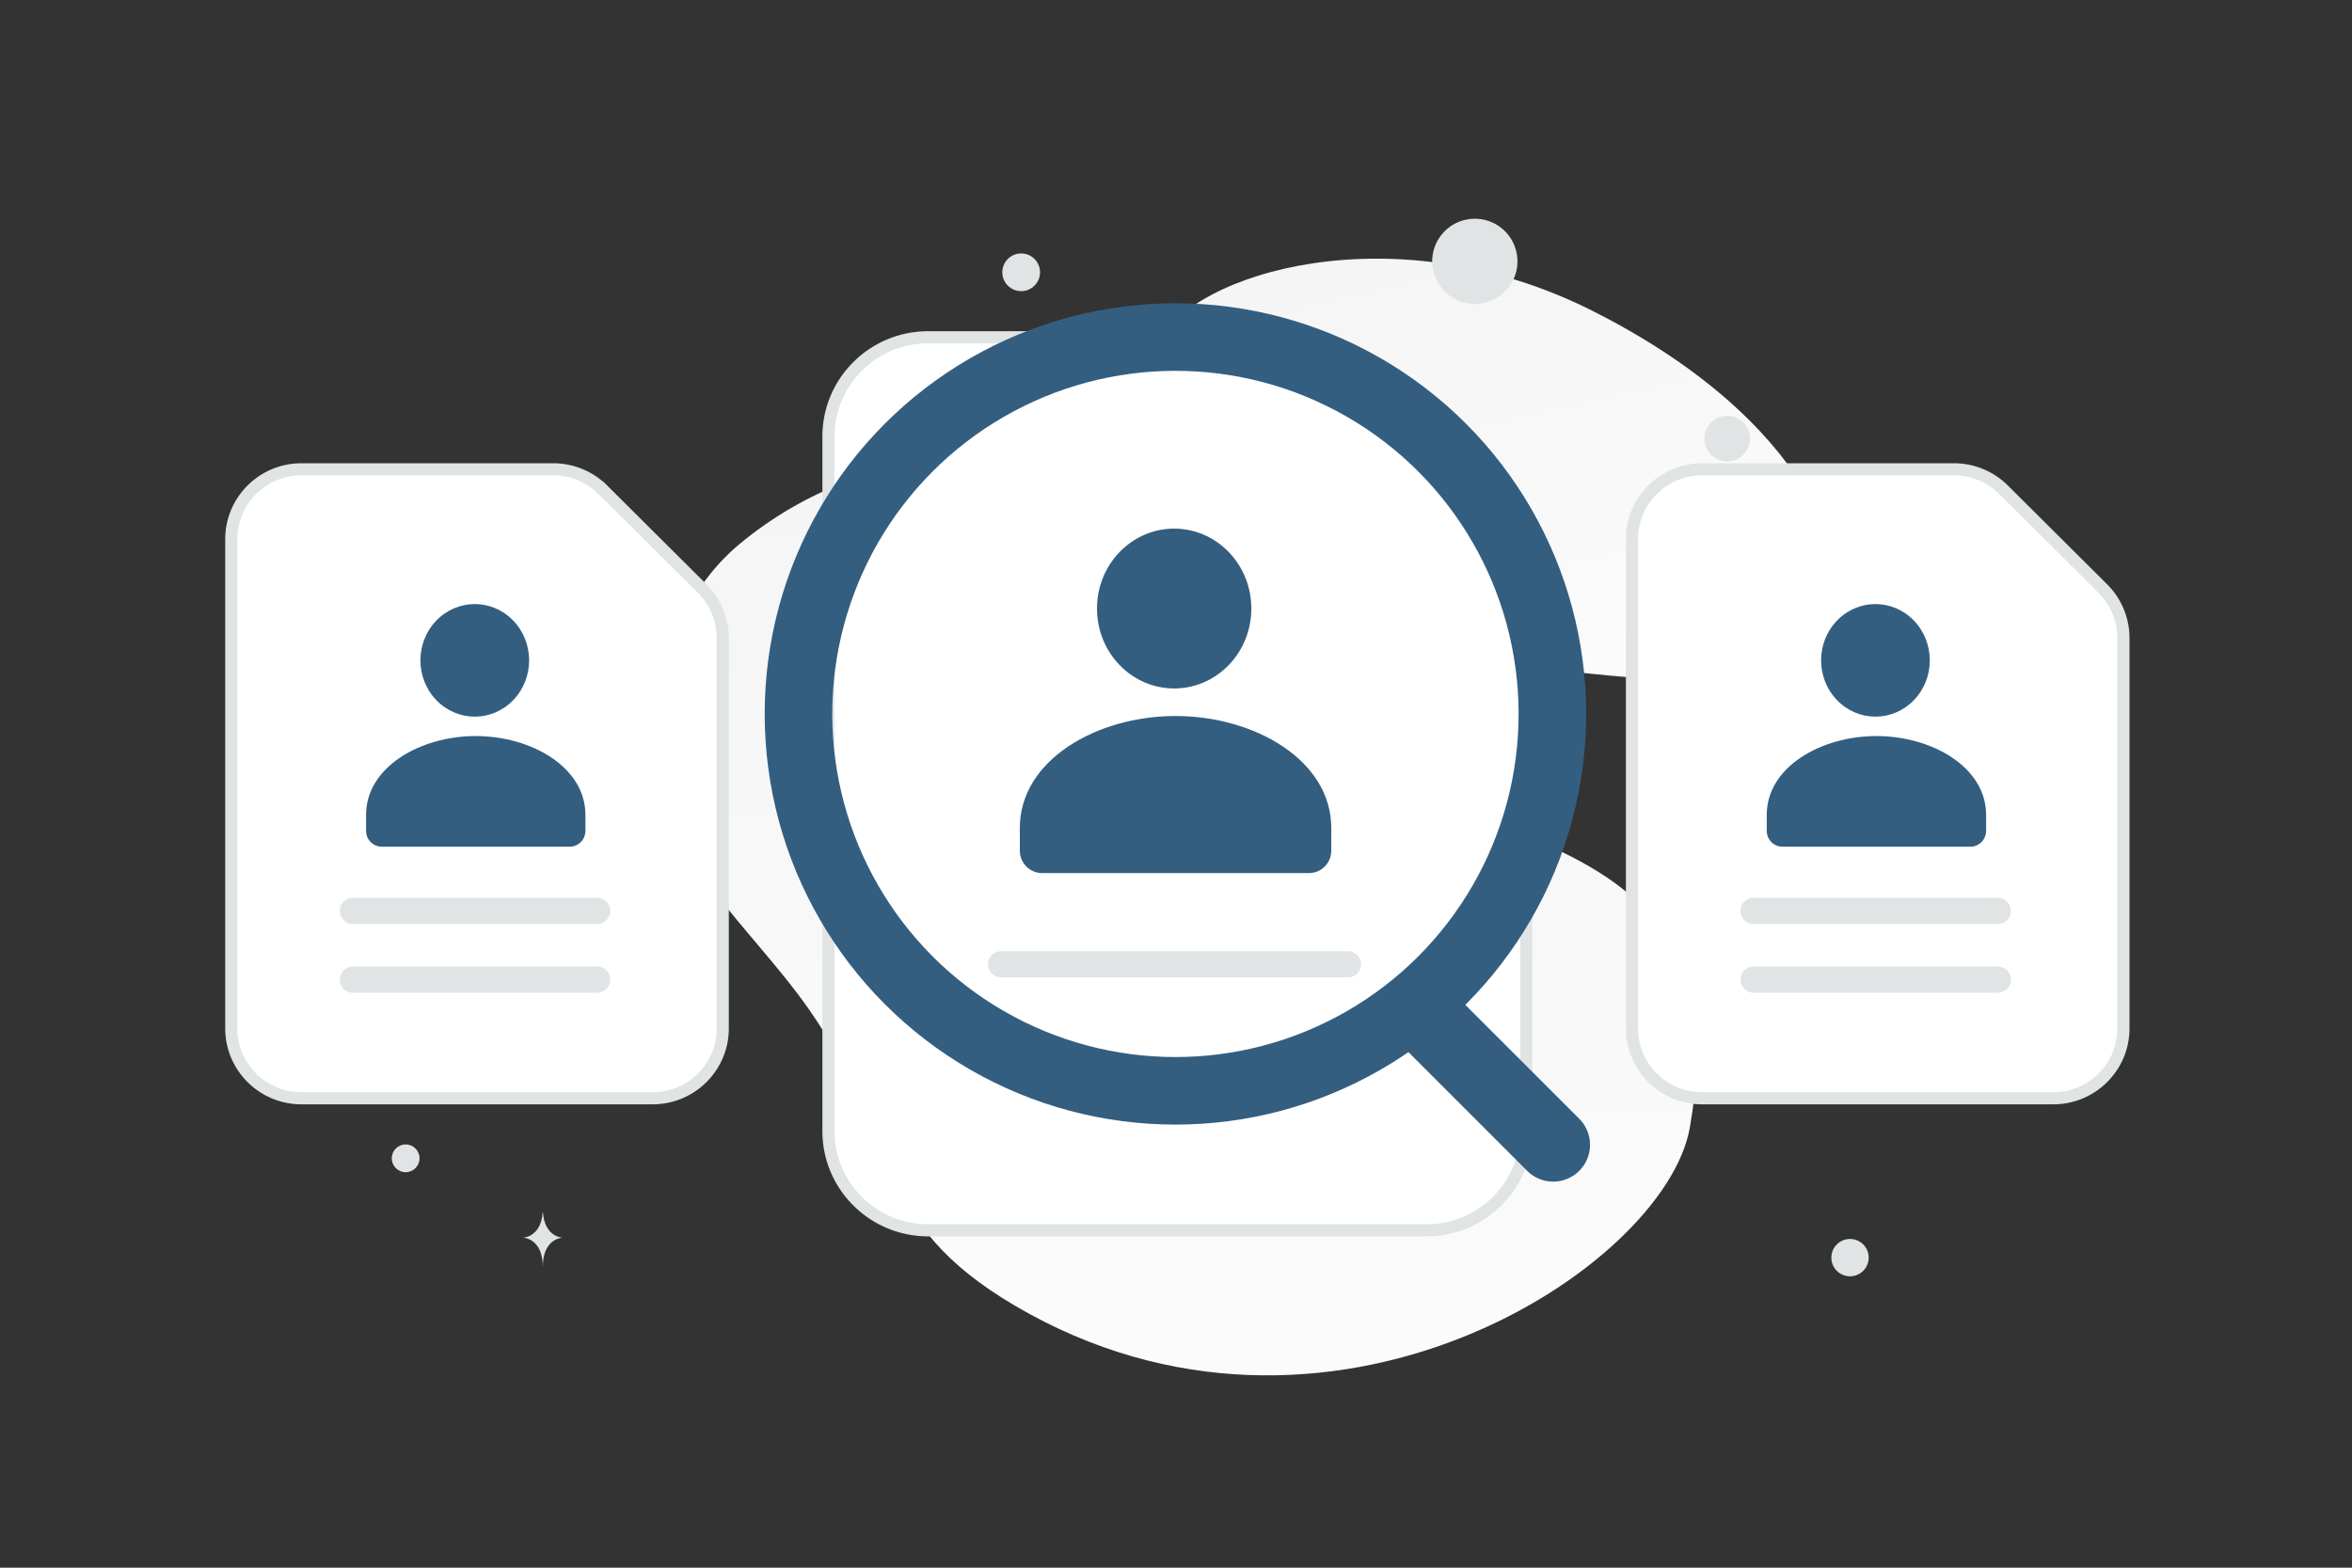
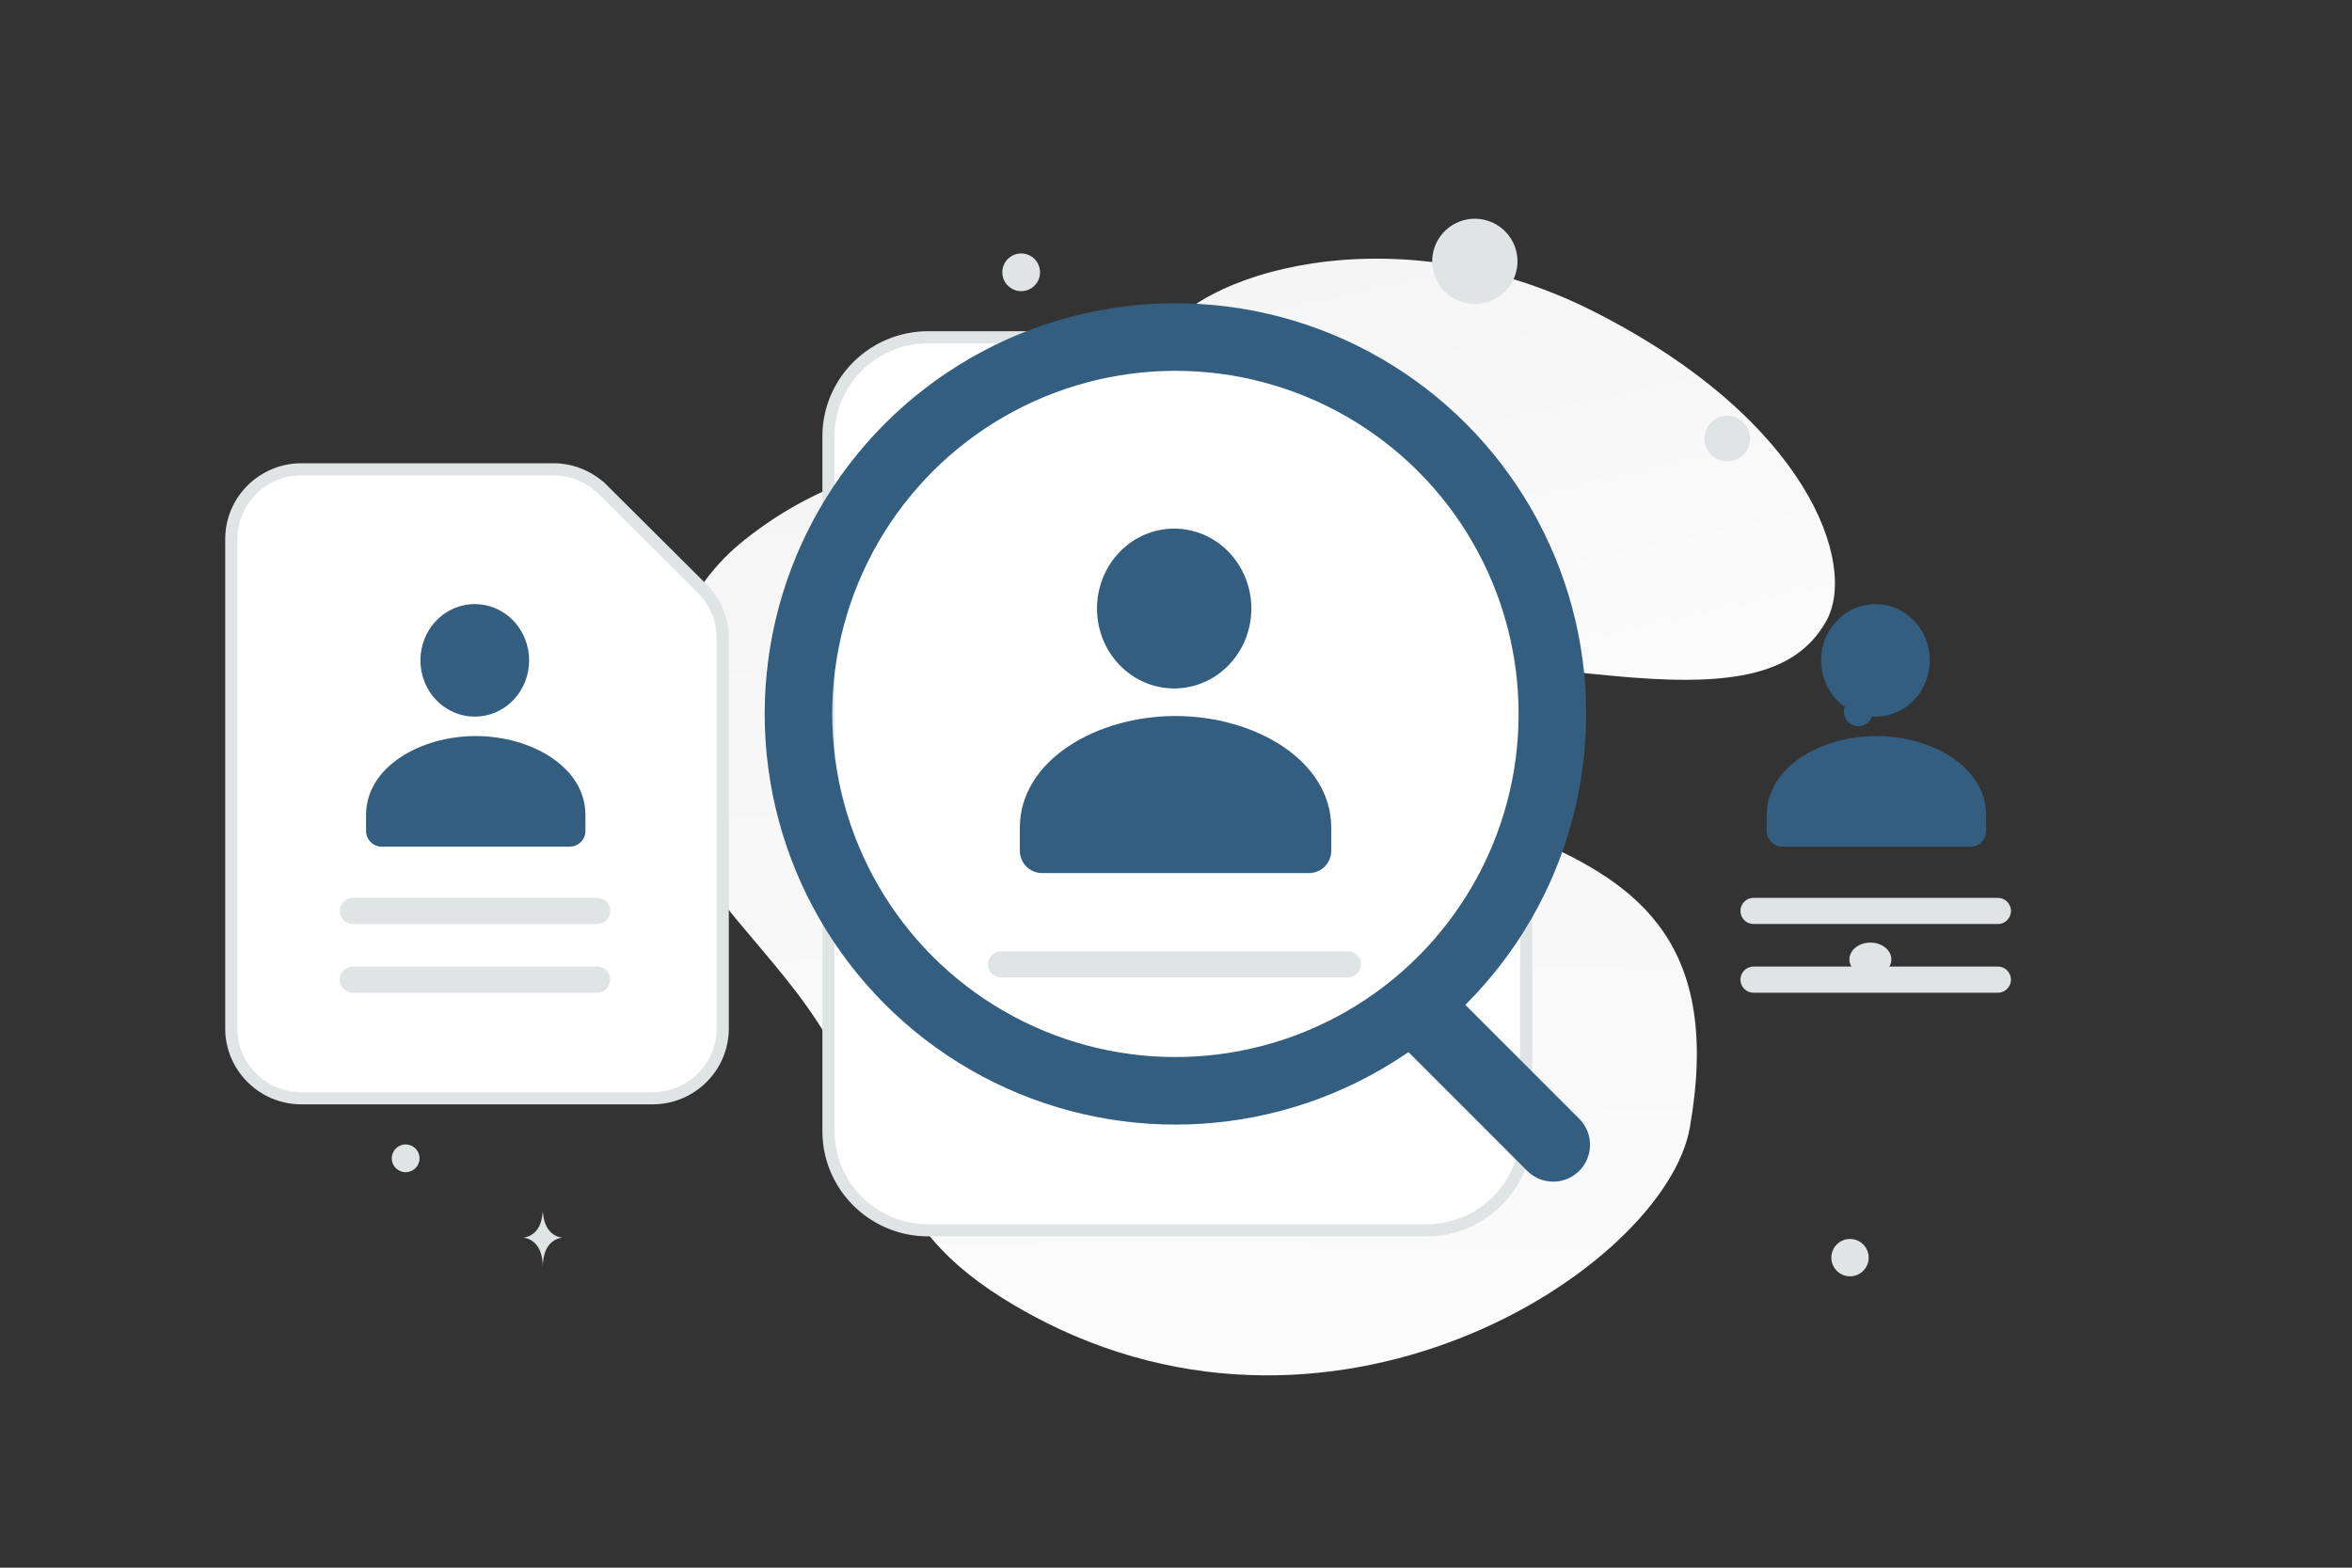
<svg xmlns="http://www.w3.org/2000/svg" width="900" height="600" viewBox="0 0 900 600" fill="none">
  <rect x="0" y="0" width="900" height="600" fill="#333333" stroke="none" />
  <path fill="transparent" d="M0 0h900v600H0z" />
  <path d="M646.613 431.582c-9.501 54.002-138.967 138.208-258.149 68.202-55.43-32.56-43.166-62.369-79.123-113.77-21.432-30.635-56.077-58.087-58.68-95.982-2.254-32.711 11.109-64.202 32.285-81.783 47.623-39.539 128.878-55.307 183.827 37.201 54.949 92.507 204.328 46.854 179.84 186.132z" fill="url(#a)" />
  <path d="M698.821 237.699c-12.348 22.039-39.393 25.067-82.721 20.879-32.586-3.156-62.301-5.597-94.889-23.365-22.81-12.427-40.865-29.241-54.043-45.571-14.28-17.691-34.212-37.88-24.441-57.939 13.428-27.554 91.081-50.76 166.485-12.81 82.832 41.7 101.69 97.267 89.609 118.806z" fill="url(#b)" />
-   <path d="M782.299 283.776c-23.264 11.54-54.14-3.299-54.14-3.299s6.862-33.541 30.138-45.065c23.263-11.54 54.127 3.282 54.127 3.282s-6.862 33.542-30.125 45.082z" fill="url(#c)" />
  <path d="M120.084 366.538c24.803 14.865 60.387 1.123 60.387 1.123s-4.653-37.838-29.471-52.686c-24.803-14.865-60.372-1.14-60.372-1.14s4.653 37.838 29.456 52.703z" fill="url(#d)" />
-   <circle cx="736.524" cy="206.447" r="12.702" transform="rotate(180 736.524 206.447)" fill="#335E80" />
  <circle cx="348.169" cy="244.355" r="10.457" transform="rotate(180 348.169 244.355)" fill="#335E80" />
  <circle r="11.909" transform="matrix(-1 0 0 1 212.142 334.722)" fill="#335E80" />
  <circle r="5.557" transform="matrix(-1 0 0 1 711.122 272.371)" fill="#335E80" />
  <circle r="7.145" transform="matrix(-1 0 0 1 707.914 481.332)" fill="#E1E4E5" />
  <circle r="5.313" transform="matrix(-1 0 0 1 155.224 443.321)" fill="#E1E4E5" />
-   <circle r="7.855" transform="matrix(-1 0 0 1 744.3 410.69)" fill="#E1E4E5" />
  <circle r="8.733" transform="matrix(-1 0 0 1 660.943 167.864)" fill="#E1E4E5" />
  <circle r="7.842" transform="scale(1 -1) rotate(-75 -82.02 -253.302)" fill="#E1E4E5" />
  <circle r="7.216" transform="matrix(-1 0 0 1 390.753 104.216)" fill="#E1E4E5" />
  <ellipse rx="8.025" ry="6.42" transform="matrix(-1 0 0 1 715.71 367.18)" fill="#E1E4E5" />
  <circle r="16.321" transform="scale(1 -1) rotate(-75 216.994 -417.75)" fill="#E1E4E5" />
  <path d="M219.603 212.912h.115c.677 9.591 7.81 9.739 7.81 9.739s-7.866.154-7.866 11.237c0-11.083-7.866-11.237-7.866-11.237s7.13-.148 7.807-9.739zm-11.95 251.073h.11c.65 9.563 7.498 9.711 7.498 9.711s-7.552.153-7.552 11.203c0-11.05-7.552-11.203-7.552-11.203s6.846-.148 7.496-9.711z" fill="#E1E4E5" />
  <path fill-rule="evenodd" clip-rule="evenodd" d="m268.692 225.279-37.989-37.819a26.934 26.934 0 0 0-18.994-7.837h-96.341c-14.843 0-26.866 11.969-26.866 26.747v187.225c0 14.777 12.023 26.746 26.866 26.746h134.33c14.843 0 26.865-11.969 26.865-26.746V244.189a26.696 26.696 0 0 0-7.871-18.91z" fill="#fff" stroke="#E1E4E5" stroke-width="4.64" />
  <path d="M135.021 374.936h93.495m-93.495-26.293h93.495" stroke="#E1E4E5" stroke-width="10" stroke-linecap="round" stroke-linejoin="round" />
  <path fill-rule="evenodd" clip-rule="evenodd" d="M224.013 311.964v6.041c0 3.335-2.686 6.042-5.996 6.042h-71.944c-3.31 0-5.996-2.707-5.996-6.042v-6.138c0-18.282 20.732-30.159 41.968-30.159 21.236 0 41.968 11.883 41.968 30.159m-27.633-74.36c8.122 8.412 8.122 22.051 0 30.464-8.122 8.412-21.291 8.412-29.413 0-8.122-8.413-8.122-22.052 0-30.464 8.122-8.412 21.291-8.412 29.413 0z" fill="#335E80" />
  <path fill-rule="evenodd" clip-rule="evenodd" d="m572.849 193.919-53.936-53.697a38.245 38.245 0 0 0-26.968-11.127H355.159c-21.075 0-38.145 16.994-38.145 37.975v265.824c0 20.981 17.07 37.975 38.145 37.975h190.722c21.074 0 38.144-16.994 38.144-37.975V220.767a37.9 37.9 0 0 0-11.176-26.848z" fill="#fff" stroke="#E1E4E5" stroke-width="4.64" />
  <path d="M383.062 369.071h132.744" stroke="#E1E4E5" stroke-width="10" stroke-linecap="round" stroke-linejoin="round" />
  <path fill-rule="evenodd" clip-rule="evenodd" d="M509.413 316.994v8.578c0 4.735-3.814 8.577-8.512 8.577H398.753c-4.699 0-8.512-3.842-8.512-8.577v-8.715c0-25.957 29.435-42.821 59.586-42.821 30.15 0 59.586 16.873 59.586 42.821M470.18 211.28c11.532 11.943 11.532 31.308 0 43.252-11.532 11.944-30.229 11.944-41.761 0-11.532-11.944-11.532-31.309 0-43.252 11.532-11.944 30.229-11.944 41.761 0z" fill="#335E80" />
-   <path fill-rule="evenodd" clip-rule="evenodd" d="m804.665 225.279-37.988-37.819a26.935 26.935 0 0 0-18.994-7.837h-96.341c-14.844 0-26.866 11.969-26.866 26.747v187.225c0 14.777 12.022 26.746 26.866 26.746h134.329c14.844 0 26.866-11.969 26.866-26.746V244.189a26.693 26.693 0 0 0-7.872-18.91z" fill="#fff" stroke="#E1E4E5" stroke-width="4.64" />
  <path d="M670.994 374.936h93.495m-93.495-26.293h93.495" stroke="#E1E4E5" stroke-width="10" stroke-linecap="round" stroke-linejoin="round" />
  <path fill-rule="evenodd" clip-rule="evenodd" d="M759.986 311.964v6.041c0 3.335-2.686 6.042-5.995 6.042h-71.945c-3.309 0-5.995-2.707-5.995-6.042v-6.138c0-18.282 20.732-30.159 41.967-30.159 21.236 0 41.968 11.883 41.968 30.159m-27.632-74.36c8.122 8.412 8.122 22.051 0 30.464-8.123 8.412-21.291 8.412-29.413 0-8.123-8.413-8.123-22.052 0-30.464 8.122-8.412 21.29-8.412 29.413 0z" fill="#335E80" />
  <path d="m594.335 438.149-50.02-50.02" stroke="#335E80" stroke-width="28.186" stroke-linecap="round" stroke-linejoin="round" />
  <circle cx="449.781" cy="273.244" r="144.244" stroke="#335E80" stroke-width="25.854" stroke-linecap="round" stroke-linejoin="round" />
  <defs>
    <linearGradient id="a" x1="447.7" y1="722.283" x2="457.181" y2="-202.951" gradientUnits="userSpaceOnUse">
      <stop stop-color="#fff" />
      <stop offset="1" stop-color="#EEE" />
    </linearGradient>
    <linearGradient id="b" x1="615.632" y1="380.531" x2="505.565" y2="-114.063" gradientUnits="userSpaceOnUse">
      <stop stop-color="#fff" />
      <stop offset="1" stop-color="#EEE" />
    </linearGradient>
    <linearGradient id="c" x1="692.964" y1="319.772" x2="884.843" y2="167.995" gradientUnits="userSpaceOnUse">
      <stop stop-color="#fff" />
      <stop offset="1" stop-color="#EEE" />
    </linearGradient>
    <linearGradient id="d" x1="216.064" y1="414.389" x2="16.492" y2="228.959" gradientUnits="userSpaceOnUse">
      <stop stop-color="#fff" />
      <stop offset="1" stop-color="#EEE" />
    </linearGradient>
  </defs>
</svg>